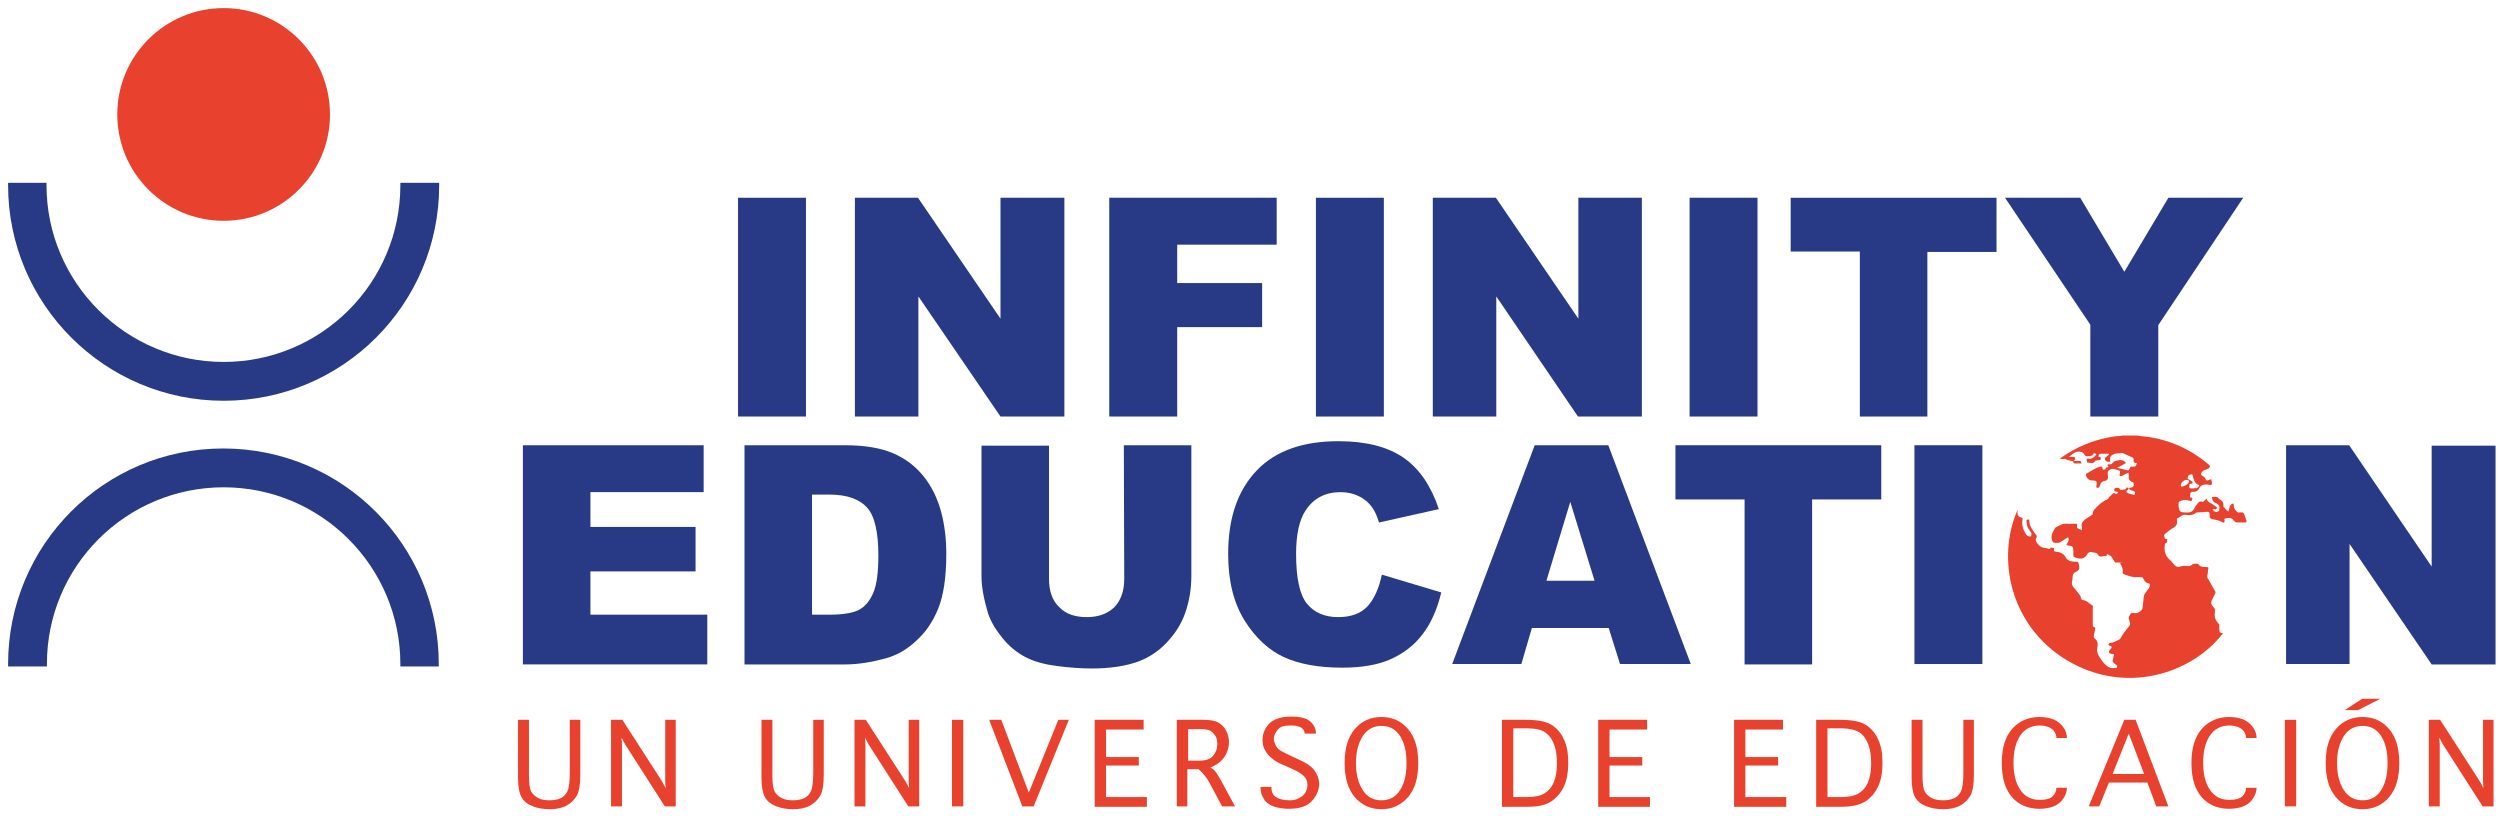
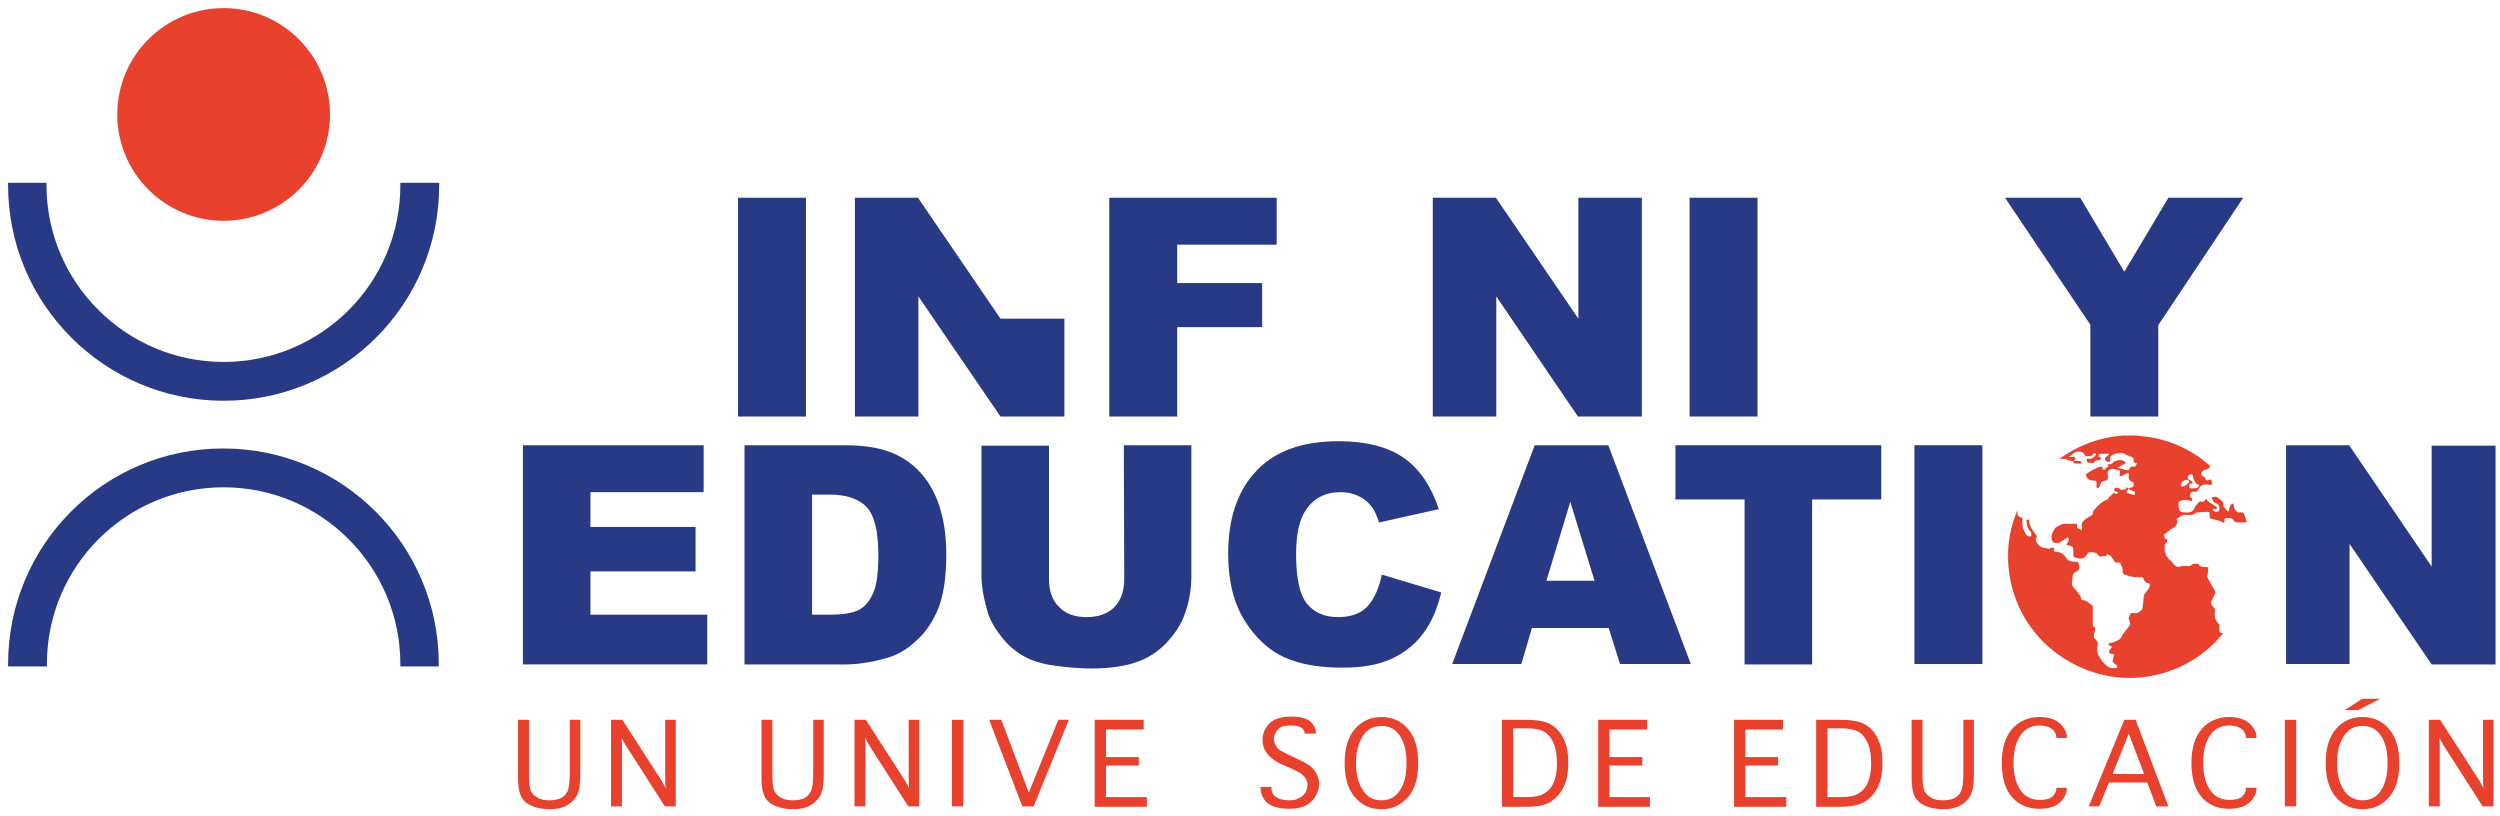
<svg xmlns="http://www.w3.org/2000/svg" version="1.1" id="Capa_1" x="0px" y="0px" viewBox="0 0 618.2 201.9" style="enable-background:new 0 0 618.2 201.9;" xml:space="preserve">
  <style type="text/css">
	.st0{fill:#283A85;}
	.st1{enable-background:new    ;}
	.st2{fill:#E8422F;}
</style>
  <g>
    <g>
      <path class="st0" d="M182.5,48.9h16.8V103h-16.8V48.9z" />
-       <path class="st0" d="M211.4,48.9H227l20.4,29.9V48.9h15.8V103h-15.8l-20.3-29.7V103h-15.7L211.4,48.9L211.4,48.9z" />
+       <path class="st0" d="M211.4,48.9H227l20.4,29.9h15.8V103h-15.8l-20.3-29.7V103h-15.7L211.4,48.9L211.4,48.9z" />
      <path class="st0" d="M274.3,48.9h41.4v11.6h-24.6v9.5h21v10.9h-21V103h-16.8L274.3,48.9L274.3,48.9z" />
-       <path class="st0" d="M325.4,48.9h16.8V103h-16.8V48.9z" />
      <path class="st0" d="M354.3,48.9h15.6l20.4,29.9V48.9H406V103h-15.8L370,73.3V103h-15.7V48.9z" />
      <path class="st0" d="M417.8,48.9h16.8V103h-16.8V48.9z" />
-       <path class="st0" d="M442.8,48.9h50.9v13.4h-17.1V103h-16.7V62.2h-17.1L442.8,48.9L442.8,48.9z" />
      <path class="st0" d="M495.8,48.9h18.6l10.9,18.3l10.9-18.3h18.5l-21,31.5V103h-16.8V80.3L495.8,48.9z" />
    </g>
    <path class="st0" d="M129.2,110.1H174v11.6H146v8.6h26v11h-26V152h28.9v12.3h-45.6V110.1z" />
    <path class="st0" d="M184.1,110.1h24.9c4.9,0,8.9,0.7,11.9,2c3,1.3,5.5,3.2,7.5,5.7c2,2.5,3.4,5.4,4.3,8.7   c0.9,3.3,1.3,6.8,1.3,10.5c0,5.8-0.7,10.3-2,13.5c-1.3,3.2-3.1,5.9-5.5,8c-2.3,2.2-4.9,3.6-7.5,4.3c-3.7,1-7,1.5-10,1.5h-24.9   V110.1z M200.8,122.4V152h4.1c3.5,0,6-0.4,7.5-1.2c1.5-0.8,2.6-2.1,3.5-4.1s1.3-5.1,1.3-9.4c0-5.7-0.9-9.7-2.8-11.8   c-1.9-2.1-5-3.2-9.3-3.2H200.8z" />
    <path class="st0" d="M277.9,110.1h16.7v32.3c0,3.2-0.5,6.2-1.5,9.1s-2.6,5.3-4.7,7.5s-4.4,3.6-6.7,4.5c-3.2,1.2-7.1,1.8-11.7,1.8   c-2.6,0-5.5-0.2-8.6-0.6c-3.1-0.4-5.7-1.1-7.8-2.2c-2.1-1.1-4-2.6-5.7-4.7s-2.9-4.1-3.6-6.2c-1-3.4-1.6-6.5-1.6-9.1v-32.3h16.7v33   c0,2.9,0.8,5.3,2.5,6.9c1.6,1.7,3.9,2.5,6.8,2.5c2.9,0,5.1-0.8,6.8-2.4c1.6-1.6,2.5-4,2.5-7L277.9,110.1L277.9,110.1z" />
    <path class="st0" d="M341.7,142.1l14.7,4.4c-1,4.1-2.5,7.6-4.6,10.3c-2.1,2.8-4.8,4.8-7.9,6.2c-3.1,1.4-7.1,2.1-12,2.1   c-5.9,0-10.7-0.9-14.4-2.6c-3.7-1.7-7-4.7-9.7-9c-2.7-4.3-4.1-9.8-4.1-16.5c0-9,2.4-15.8,7.1-20.7s11.5-7.2,20.2-7.2   c6.8,0,12.2,1.4,16.1,4.1s6.8,7,8.7,12.7l-14.8,3.3c-0.5-1.7-1.1-2.9-1.6-3.6c-0.9-1.3-2.1-2.3-3.4-2.9c-1.4-0.7-2.9-1-4.5-1   c-3.8,0-6.7,1.5-8.7,4.6c-1.5,2.3-2.3,5.8-2.3,10.7c0,6,0.9,10.1,2.7,12.3s4.4,3.3,7.7,3.3c3.2,0,5.6-0.9,7.3-2.7   C339.8,148.1,341,145.5,341.7,142.1z" />
    <path class="st0" d="M397.8,155.3h-19l-2.6,8.9h-17.1l20.4-54.1h18.2l20.4,54.1h-17.5L397.8,155.3z M394.3,143.6l-6-19.5l-5.9,19.5   H394.3z" />
    <path class="st0" d="M414.3,110.1h50.9v13.4h-17.1v40.8h-16.7v-40.8h-17.1L414.3,110.1L414.3,110.1z" />
    <path class="st0" d="M473.4,110.1h16.8v54.1h-16.8V110.1z" />
    <path class="st0" d="M565.3,110.1h15.6l20.4,30v-29.9h15.8v54.1h-15.8L581,134.5v29.7h-15.7V110.1z" />
    <g class="st1">
      <path class="st2" d="M128,178h2.8v13.8c0,2,0.2,3.4,0.6,4c0.4,0.7,1,1.2,1.8,1.6s1.8,0.5,2.8,0.5c1,0,1.9-0.2,2.6-0.5    s1.3-0.9,1.7-1.7c0.4-0.8,0.6-2.4,0.6-4.9V178h2.6v13.5c0,2.5-0.3,4.3-0.9,5.3s-1.4,1.8-2.5,2.4c-1.1,0.6-2.5,0.9-4.1,0.9    c-1.5,0-2.9-0.2-4.2-0.7c-1.3-0.5-2.2-1.2-2.8-2.2c-0.6-1-0.9-2.7-0.9-5V178z" />
      <path class="st2" d="M153.7,199.4h-2.6V178h2.8l9.8,15.2l0.9,1.7l-0.1-1.7V178h2.6v21.4h-2.7l-9.8-15.3l-0.9-1.7l0.1,1.7V199.4z" />
      <path class="st2" d="M188.2,178h2.8v13.8c0,2,0.2,3.4,0.6,4c0.4,0.7,1,1.2,1.8,1.6s1.8,0.5,2.8,0.5c1,0,1.9-0.2,2.6-0.5    s1.3-0.9,1.7-1.7c0.4-0.8,0.6-2.4,0.6-4.9V178h2.6v13.5c0,2.5-0.3,4.3-0.9,5.3s-1.4,1.8-2.5,2.4c-1.1,0.6-2.5,0.9-4.1,0.9    c-1.5,0-2.9-0.2-4.2-0.7c-1.3-0.5-2.2-1.2-2.8-2.2c-0.6-1-0.9-2.7-0.9-5V178z" />
      <path class="st2" d="M213.9,199.4h-2.6V178h2.8l9.8,15.2l0.9,1.7l-0.1-1.7V178h2.6v21.4h-2.7l-9.8-15.3l-0.9-1.7l0.1,1.7V199.4z" />
      <path class="st2" d="M238.2,199.4h-2.8V178h2.8V199.4z" />
      <path class="st2" d="M261.7,178h2.6l-8.7,21.4h-2.8l-8.2-21.4h3l6.8,18L261.7,178z" />
      <path class="st2" d="M270.7,199.4V178h12.1v2.4h-9.3v6.8h8.1v2.1h-8.1v7.8h10.1v2.4H270.7z" />
-       <path class="st2" d="M293.8,199.4H291V178h6.6c1.6,0,2.9,0.2,3.7,0.7c0.8,0.5,1.5,1.1,1.9,2c0.5,0.9,0.7,1.9,0.7,2.9    c0,0.8-0.2,1.6-0.5,2.4c-0.3,0.8-0.8,1.5-1.4,2.1c-0.6,0.6-1.5,1.2-2.7,1.7c0.5,0.3,0.8,0.5,1,0.7c0.2,0.2,0.5,0.6,0.8,1.1    c0.3,0.5,0.6,1,0.9,1.5l3.4,6.3h-3.2l-3-5.6c-0.7-1.4-1.7-2.6-2.8-3.6h-2.8V199.4z M293.8,188.1h2.7c1.2,0,2-0.2,2.6-0.5    s1.1-0.9,1.4-1.5c0.4-0.7,0.5-1.4,0.5-2.2c0-0.7-0.1-1.3-0.4-1.8c-0.3-0.5-0.7-1-1.2-1.3c-0.5-0.4-1.4-0.5-2.7-0.5h-2.9V188.1z" />
      <path class="st2" d="M311.6,194.6h2.8v0.1c0,1.2,0.4,2,1.3,2.5c0.8,0.5,2,0.7,3.3,0.7c1.2,0,2.2-0.4,3.1-1.1    c0.8-0.7,1.2-1.6,1.2-2.8c0-0.9-0.4-1.7-1.1-2.3c-0.7-0.6-1.8-1.2-3.2-1.8l-1.1-0.5c-1.5-0.6-2.7-1.2-3.4-1.9    c-0.8-0.6-1.3-1.3-1.7-2c-0.4-0.7-0.6-1.6-0.6-2.5c0-1.6,0.6-3,1.7-4.1c1.1-1.1,2.9-1.7,5.4-1.7c2.2,0,3.8,0.4,4.7,1.2    c0.9,0.8,1.4,1.8,1.4,2.9v0.1h-2.8v-0.1c0-0.3-0.1-0.7-0.4-1c-0.3-0.3-0.7-0.6-1.3-0.7c-0.6-0.2-1.2-0.2-1.9-0.2    c-1.4,0-2.4,0.3-3,1s-1,1.5-1,2.3c0,0.6,0.2,1.1,0.5,1.7c0.3,0.5,0.7,1,1.3,1.3c0.5,0.3,1.5,0.8,2.8,1.4l1.3,0.6    c2.1,0.9,3.5,1.9,4.2,2.9c0.7,1,1.1,2.1,1.1,3.2c0,1.1-0.3,2.1-0.9,3.1s-1.4,1.8-2.4,2.3c-1,0.5-2.4,0.8-4,0.8    c-1.6,0-2.9-0.2-4-0.6c-1.1-0.4-1.9-1-2.4-1.9c-0.6-0.9-0.8-1.8-0.8-2.9V194.6z" />
      <path class="st2" d="M341.6,200.1c-2.7,0-4.9-1-6.6-3s-2.5-4.8-2.5-8.4c0-3.6,0.8-6.4,2.5-8.4c1.7-2,3.9-3,6.6-3    c2.7,0,4.9,1,6.6,3c1.7,2,2.5,4.8,2.5,8.4c0,3.6-0.8,6.4-2.5,8.4C346.4,199.1,344.3,200.1,341.6,200.1z M341.6,197.9    c2,0,3.5-0.8,4.6-2.5s1.6-3.9,1.6-6.7c0-2.8-0.5-5-1.6-6.7c-1.1-1.7-2.6-2.5-4.6-2.5c-1.9,0-3.5,0.8-4.6,2.5    c-1.1,1.7-1.7,3.9-1.7,6.7c0,2.8,0.6,5,1.7,6.7S339.6,197.9,341.6,197.9z" />
      <path class="st2" d="M371.4,199.4V178h5.9c2.9,0,5,0.4,6.3,1.2s2.4,2,3.1,3.6c0.8,1.6,1.1,3.6,1.1,5.9c0,2.2-0.3,4-1,5.6    c-0.7,1.6-1.7,2.8-3.1,3.8s-3.4,1.4-6.1,1.4H371.4z M374.2,197.1h3.3c2,0,3.4-0.3,4.4-0.9c1-0.6,1.8-1.5,2.3-2.7    c0.5-1.2,0.8-2.8,0.8-4.6c0-1.9-0.2-3.5-0.7-4.8c-0.5-1.3-1.2-2.3-2.2-3s-2.5-1-4.7-1h-3.2V197.1z" />
      <path class="st2" d="M395.2,199.4V178h12.1v2.4H398v6.8h8.1v2.1H398v7.8H408v2.4H395.2z" />
      <path class="st2" d="M428.8,199.4V178h12.1v2.4h-9.3v6.8h8.1v2.1h-8.1v7.8h10.1v2.4H428.8z" />
      <path class="st2" d="M449.1,199.4V178h5.9c2.9,0,5,0.4,6.3,1.2s2.4,2,3.1,3.6c0.8,1.6,1.1,3.6,1.1,5.9c0,2.2-0.3,4-1,5.6    c-0.7,1.6-1.7,2.8-3.1,3.8c-1.4,0.9-3.4,1.4-6.1,1.4H449.1z M451.9,197.1h3.3c2,0,3.4-0.3,4.4-0.9c1-0.6,1.8-1.5,2.3-2.7    c0.5-1.2,0.8-2.8,0.8-4.6c0-1.9-0.2-3.5-0.7-4.8c-0.5-1.3-1.2-2.3-2.2-3c-1-0.6-2.5-1-4.7-1h-3.2V197.1z" />
      <path class="st2" d="M472.6,178h2.8v13.8c0,2,0.2,3.4,0.6,4c0.4,0.7,1,1.2,1.8,1.6s1.8,0.5,2.8,0.5c1,0,1.9-0.2,2.6-0.5    c0.8-0.4,1.3-0.9,1.7-1.7c0.4-0.8,0.6-2.4,0.6-4.9V178h2.6v13.5c0,2.5-0.3,4.3-0.9,5.3c-0.6,1-1.4,1.8-2.5,2.4    c-1.1,0.6-2.5,0.9-4.1,0.9c-1.5,0-2.9-0.2-4.2-0.7c-1.3-0.5-2.2-1.2-2.8-2.2c-0.6-1-0.9-2.7-0.9-5V178z" />
      <path class="st2" d="M508.5,194.8h2.6v0.1c0,0.8-0.3,1.7-0.9,2.6c-0.6,0.9-1.4,1.5-2.4,1.9c-1,0.4-2.2,0.6-3.5,0.6    c-2.7,0-5-0.9-6.7-2.8c-1.7-1.9-2.6-4.7-2.6-8.5c0-3.8,0.9-6.6,2.6-8.5c1.7-1.9,4-2.9,6.7-2.9c1.3,0,2.5,0.2,3.5,0.6    c1,0.4,1.8,1.1,2.4,1.9s0.9,1.7,0.9,2.6v0.1h-2.6v-0.1c0-0.5-0.2-1-0.5-1.5c-0.3-0.5-0.8-0.8-1.4-1.1c-0.6-0.2-1.3-0.4-2.2-0.4    c-2.2,0-3.8,0.9-4.9,2.6c-1.1,1.7-1.6,3.9-1.6,6.6c0,2.7,0.5,4.9,1.6,6.6c1.1,1.7,2.7,2.6,4.9,2.6c1.5,0,2.6-0.3,3.2-0.9    c0.6-0.6,0.9-1.3,0.9-2.1V194.8z" />
      <path class="st2" d="M519.1,199.4h-2.6l8.8-21.4h2.8l8.1,21.4h-3l-2.2-5.9h-9.5L519.1,199.4z M522.4,191.4h7.8l-3.8-10    L522.4,191.4z" />
      <path class="st2" d="M555.4,194.8h2.6v0.1c0,0.8-0.3,1.7-0.9,2.6c-0.6,0.9-1.4,1.5-2.4,1.9c-1,0.4-2.2,0.6-3.5,0.6    c-2.7,0-5-0.9-6.7-2.8c-1.7-1.9-2.6-4.7-2.6-8.5c0-3.8,0.9-6.6,2.6-8.5s4-2.9,6.7-2.9c1.3,0,2.5,0.2,3.5,0.6    c1,0.4,1.8,1.1,2.4,1.9c0.6,0.9,0.9,1.7,0.9,2.6v0.1h-2.6v-0.1c0-0.5-0.2-1-0.5-1.5c-0.3-0.5-0.8-0.8-1.4-1.1    c-0.6-0.2-1.3-0.4-2.2-0.4c-2.2,0-3.8,0.9-4.9,2.6s-1.6,3.9-1.6,6.6c0,2.7,0.5,4.9,1.6,6.6c1.1,1.7,2.7,2.6,4.9,2.6    c1.5,0,2.6-0.3,3.2-0.9c0.6-0.6,0.9-1.3,0.9-2.1V194.8z" />
      <path class="st2" d="M567.8,199.4H565V178h2.8V199.4z" />
      <path class="st2" d="M584.2,200.1c-2.7,0-4.9-1-6.6-3s-2.5-4.8-2.5-8.4c0-3.6,0.8-6.4,2.5-8.4c1.7-2,3.9-3,6.6-3    c2.7,0,4.9,1,6.6,3c1.7,2,2.5,4.8,2.5,8.4c0,3.6-0.8,6.4-2.5,8.4C589.1,199.1,586.9,200.1,584.2,200.1z M584.2,197.9    c2,0,3.5-0.8,4.6-2.5s1.6-3.9,1.6-6.7c0-2.8-0.5-5-1.6-6.7c-1.1-1.7-2.6-2.5-4.6-2.5c-1.9,0-3.5,0.8-4.6,2.5    c-1.1,1.7-1.7,3.9-1.7,6.7c0,2.8,0.6,5,1.7,6.7S582.3,197.9,584.2,197.9z M579.8,175.6l4.3-2.8h4.5l-5.5,2.8H579.8z" />
      <path class="st2" d="M603.2,199.4h-2.6V178h2.8l9.8,15.2l0.9,1.7l-0.1-1.7V178h2.6v21.4h-2.7l-9.8-15.3l-0.9-1.7l0.1,1.7V199.4z" />
    </g>
    <path class="st2" d="M524.9,139.1c-0.6,0-1.2,0-1.8,0c0,0-0.1-0.1-0.1-0.1l0,0c0,0-0.1-0.1-0.1-0.1c-0.2-0.4-0.5-0.8-0.7-1.1   c-0.2-0.4-0.6-0.5-1-0.7c-0.1,0-0.2-0.1-0.2,0c0,0.6-0.5,0.4-0.8,0.4c-0.1,0-0.3,0-0.4,0.1c-0.4,0.1-0.8,0-1-0.4   c-0.3-0.6-0.8-0.5-1.3-0.6c-0.6-0.2-1.1-0.1-1.4,0.5c-0.6,1-1.4,1.2-2.5,0.9c-0.9-0.3-0.9-0.2-0.9-1.1c0-0.2,0-0.4,0-0.7   c-0.1-1.1-0.1-1.1-1.2-1.3c-0.6-0.1-0.6-0.1-0.3-0.6c0.2-0.4,0.5-0.7,0.3-1.2c-0.1-0.2-0.2-0.3-0.4-0.1c-0.6,0.4-1.1,0.8-1.7,1.1   c-0.2,0.2-1.5,0.2-1.7,0c-0.2-0.2-0.5-1.2-0.4-1.5c0.1-0.7,0.5-1.4,0.9-2c0-0.1,0.1-0.2,0.2-0.2c0.8-0.4,1.6-1,2.6-0.9   c0.8,0.1,1.5,0,2.3,0c0.2,0,0.3,0,0.3,0.3c0,0.2,0,0.5,0,0.7c0,0,0.1,0.1,0.1,0.1c0.4,0.2,0.7,0.3,1.1,0.5c0-0.3,0.1-0.6,0-0.8   c-0.3-1,0.4-1.5,1-2c0.5-0.3,0.9-0.6,1.4-0.9c0.2-0.1,0.3-0.2,0.3-0.5c0-0.4,0.2-0.7,0.5-1c0.9-1,1.8-1.9,3.1-2.4   c0.4-0.2,0.3-0.6,0.7-0.8c0.2-0.1,0.4-0.4,0.6-0.6s0.4-0.2,0.6-0.1c0.5,0.4,0.6-0.1,0.8-0.3c-0.3-0.1-0.5-0.1-0.7-0.2   c-0.2,0-0.3-0.1-0.3-0.3c0-0.2,0-0.3,0.2-0.5c0.3-0.2,1-0.1,1.2,0.2c0.1,0.3,0.3,0.3,0.6,0.2c0.4-0.1,0.9,0.1,1-0.5   c0-0.1,0.2,0,0.4,0c0.2,0.1,0.2,0.3,0.1,0.4c0,0.1-0.2,0.2-0.3,0.2c-0.3,0.2-0.2,0.6,0.1,0.7c0.4,0.2,0.9,0.3,1.3,0.4   c0.2,0.1,0.4,0.2,0.5-0.1c0-0.2,0.2-0.5-0.2-0.7c-0.3-0.1-0.5-0.2-0.8-0.3c-0.2-0.1-0.4-0.1-0.4-0.4s0.3-0.2,0.4-0.2   c0.6-0.1,0.8-0.4,0.7-1c0-0.2-0.1-0.4-0.3-0.4c-0.8-0.3-1-0.8-0.9-1.6c0-0.2,0-0.4-0.1-0.7c-0.5,0.2-0.9,0.4-1.4,0.7   c-0.2,0.1-0.5,0.2-0.7,0.1c-0.2-0.1,0-0.4,0-0.6c0.1-0.7,0.1-0.7-0.6-0.9c-0.3-0.1-0.6-0.1-0.8-0.2c-0.6-0.2-1,0.1-1.4,0.4   c-0.1,0.1-0.2,0.2-0.2,0.4c0,0.1,0,0.2,0,0.4c0,0.5,0.2,1-0.1,1.4c-0.2,0.3-0.8,0.3-1.2,0.5c-0.2,0.1-0.3,0.2-0.4,0.4   c-0.1,0.3-0.3,0.6-0.4,0.9c-0.1,0.3-0.4,0.2-0.6,0.2c-0.2,0-0.1-0.2-0.1-0.4c0-0.4,0.2-0.9-0.1-1.2c-0.2-0.2-0.8-0.2-1.2-0.2   c-0.7-0.1-1.2-0.7-1.3-1.4c0-0.2,0-0.2,0.2-0.3c1.1-0.6,2.1-1.4,3.4-1.7c0.3-0.1,0.4,0,0.5,0.3c0,0.2,0,0.5,0.3,0.4   c0.2,0,0.5,0.1,0.5-0.3c0-0.2,0.1-0.2,0.7-0.3c0-0.2-0.2-0.2-0.2-0.3c-0.1-0.2-0.1-0.4,0.3-0.4c0.3,0,0.6,0.1,0.8-0.2   c0.4-0.6,1-0.7,1.6-0.8c0.7-0.1,1.3,0,1.8,0.7c-0.7,0.4-1.4,0.8-2.2,1.2c1,0.2,1.8,0.4,2.6,0.6c0.3,0.1,0.4-0.2,0.5-0.4   c0.1-0.4,0.3-0.6,0.7-0.5c0.8,0,0.8,0,1.1-0.8c0,0-0.1-0.1-0.1-0.1c-0.6,0-0.8-0.3-0.7-0.9c0-0.3-0.1-0.4-0.3-0.5   c-0.7-0.3-1.5-0.6-2.2-1c-0.4-0.2-0.7,0-1.1,0c-0.7,0-1.3,0.1-1.8,0.5c-0.2,0.2-0.4,0.3-0.4,0.6c0,0.1,0,0.2,0,0.3   c-0.1,0.2,0.2,0.6-0.2,0.7c-0.6,0.1-1-0.2-1.1-0.7c0-0.2,0-0.3,0.2-0.4c0.3-0.2,0.5-0.5,0.8-0.7c0-0.1,0-0.1,0-0.2   c-0.7,0-1.3,0-2,0c-0.2,0-0.4,0.1-0.5,0.3c-0.1,0.3-0.2,0.5,0.2,0.5c0.2,0,0.3,0.1,0.3,0.3c-0.1,0.2,0,0.5-0.4,0.5   c-0.2,0-0.5,0-0.7,0.1c-0.1,0-0.3,0-0.3,0.1c-0.5,0.8-1.2,0.4-1.8,0.4c-0.4,0-0.2-0.5-0.3-0.7c-0.1-0.2,0.1-0.3,0.3-0.3   c0.8,0.2,1.4-0.2,1.9-0.8c0.1-0.1,0.3-0.2,0.1-0.3c-0.1-0.1-0.3-0.3-0.5-0.2c-0.1,0-0.1,0.1-0.2,0.2c-0.4,0.7-1.1,0.5-1.7,0.5   c-0.3,0-0.4-0.4-0.6-0.6c-0.2-0.3-0.5-0.4-0.9-0.5c-1.2-0.2-1.9,0.6-2.8,1.3c0.3,0,0.5,0,0.8,0c0.2,0,0.5-0.2,0.7,0.2   c0.2,0.3-0.1,0.5-0.3,0.8c0.5,0,1,0,1.4,0c0.2,0,0.3,0,0.4,0.2c0.1,0.3,0.2,0.5-0.2,0.4c-0.4,0-0.8,0-1.2,0c-0.3,0-0.5,0-0.5-0.4   c0-0.2-0.2-0.2-0.4-0.2c-0.5-0.1-1-0.2-1.4-0.4c-0.2-0.2-0.5-0.1-0.7-0.1c-0.3,0-0.5,0-0.9-0.1c0.6-0.4,1.3-0.8,2-1.3   c3.6-2.2,7.5-3.6,11.7-4.2c0.6-0.1,1.2,0,1.8-0.2c1.3,0,2.5,0,3.8,0c0.8,0.2,1.5,0.2,2.3,0.3c5.8,0.8,11,3.2,15.4,7   c0.3,0.3,0.2,0.7-0.3,0.9c-0.5,0.3-1.1,0.3-1.5,0.8c-0.4,0.5-0.2,0.9,0.3,1.1c0.3,0.1,0.4,0.3,0.5,0.5c0.3,0.6,0.3,0.6,0.9,0.4   c0.2-0.1,0.4-0.1,0.5-0.2c0,0,0.1,0.1,0.1,0.1c0.1,0.4,0.3,1,0.1,1.2c-0.2,0.3-0.8,0-1.2,0c-0.7,0-1.4,0.1-1.8,0.8   c-0.3,0.7-0.8,1.1-1.6,1c-0.5,0-0.7,0.2-0.7,0.7c0,0.4-0.3,0.7,0.4,0.8c0.3,0.1,0,0.3,0,0.5c0,0.2,0,0.4-0.3,0.3   c-0.2-0.1-0.5-0.1-0.8-0.2c-0.6-0.2-1.2,0-1.8,0.2c-0.4,0.1-0.4,0.6-0.4,1c0,0.3,0.1,0.6,0.1,0.8c0.1,0.7,0.5,1,1.2,1   c0.1,0,0.1,0,0.2,0c1,0.1,2,0.1,2.5-1.2c0.1-0.3,0.4-0.5,0.6-0.8c0.3-0.5,0.7-0.9,1.3-0.6c0.2,0.1,0.3-0.1,0.4-0.2   c0.2-0.2,0.4-0.4,0.7-0.6c0,0.7,0.6,0.9,1.1,1.2c0.4,0.3,0.8,0.5,1.2,0.8c0.1,0.1,0.3,0.1,0.2,0.3c-0.1,0.1-0.1,0.3-0.3,0.3   c-0.3,0-0.5,0-0.8,0c0.3,0.7,1.1,0.9,1.6,0.4c0.1-0.1,0.1-0.2,0.1-0.3c0.1-0.8-0.1-1.3-0.9-1.6c-0.6-0.2-0.8-0.7-0.9-1.2   c0-0.1-0.1-0.3,0.1-0.3c0.5,0,1.1-0.2,1.5,0.3c0.1,0.2,0.3,0.3,0.5,0.4c0.5,0.3,0.8,0.8,0.7,1.5c0,0.2,0,0.3,0.2,0.4   c0.3,0.3,0.6,0.7,1,1c0.4-0.7,0.1-1.8,1.3-2c0,0.3,0.1,0.5,0.1,0.8c0,0.6,0.5,0.9,0.8,1.3c0.2,0.2,0.5,0.1,0.7,0.1   c0.9,0,0.9,0,1.2,0.9c0.1,0.4,0.3,0.8,0.4,1.2c0.1,0.3,0,0.4-0.3,0.4c-0.7,0-1.3,0-2,0c-0.5,0-0.8-0.4-1-0.7   c-0.6-0.6-1.3-0.4-1.9-0.3c-0.4,0-0.2,0.4-0.2,0.6c0,0.4-0.2,0.5-0.5,0.4c-0.8-0.6-1.8-0.6-2.7-0.9c-0.4-0.1-0.5-0.2-0.5-0.6   c0-1.2,0-1.2-1.2-1.1c-0.5,0-1,0.1-1.5,0.1c-0.3,0-0.6,0-0.8,0.2c-0.8,0.6-1.6,0.5-2.5,0.4c-0.8-0.1-1.3,0.6-2,0.9   c-0.2,0.1-0.1,0.3-0.1,0.4c0.2,1-0.2,1.6-1,2c-0.7,0.4-1.3,0.9-1.9,1.4c-0.2,0.2-0.4,0.3-0.2,0.6c0.1,0.3,0,0.7,0.5,0.7   c0.1,0,0.3,0,0.2,0.2c0,0.3,0,0.7-0.3,0.8c-0.3,0.1-0.3,0.4-0.3,0.6c-0.2,1.5,0.2,2.6,1.3,3.6c0.4,0.3,0.7,0.8,1,1.1   c0.6,0.7,1,0.7,1.9,0.4c0.5-0.1,1-0.1,1.5,0c0.4,0,0.8-0.1,1.1-0.4c0.3-0.3,1.4-0.3,1.6,0c0.4,0.6,1,0.6,1.6,0.6   c1,0.1,0.8-0.1,0.7,0.9c0,0.4-0.1,0.9-0.2,1.4c0,0.2,0,0.4,0.2,0.6c0.6,1,1.1,2,1.7,3c0.2,0.3,0.2,0.5,0,0.8   c-0.2,0.4-0.4,0.8-0.6,1.2c-0.5,0.9-0.4,1.4,0.3,2.1c0.2,0.2,0.4,0.5,0.3,0.8c0,0.1,0,0.2,0,0.4c-0.2,1.1,0.1,2,0.9,2.8   c0.2,0.2,0.2,0.4,0.2,0.7c0,0.2,0,0.4,0,0.6c0,0.9,0,0.9,0.9,1.1c-7.9,10.2-24.4,15.3-38.7,6.6c-13.9-8.4-17.4-25.1-12.1-37.1   c0.1,0.1,0,0.2,0,0.2c-0.1,0.8,0,1.5,1,1.7c0.2,0,0.3,0.2,0.2,0.4c0,0.1,0,0.2,0,0.3c-0.2,1.4,0.3,2.5,1,3.6   c0.1,0.2,0.9,0.5,1.1,0.3c0.2-0.3,0.2-0.6,0-1c-0.2-0.2-0.3-0.5-0.5-0.7c-0.5-0.6-0.5-1.4-0.6-2.2c0-0.1,0-0.2,0.2-0.2   c0.2,0,0.4-0.1,0.5,0.1c0,0,0,0.1,0,0.1c0,1.5,0.9,2.5,1.7,3.6c0.2,0.3,0.2,0.5,0,0.8c-0.2,0.3-0.1,0.5,0,0.8   c0.5,0.9,1.1,1.5,2.2,1.6c0.3,0,0.5,0.1,0.8,0.2c0.2,0,0.4,0.2,0.5-0.2c0.1-0.2,0.5,0,0.8,0c0.2,0,0.2,0.2,0.1,0.4   c-0.1,0.3,0,0.4,0.3,0.5c0,0,0.1,0,0.1,0c1.1,0.1,2,0.5,2.5,1.4c0.5,0.9,1.3,1.1,2.3,1.1c0.9,0,0.8,0,1,0.9c0.2,0.8,0,1.3-0.8,1.6   c-0.6,0.3-0.8,0.7-0.8,1.4c0,0.3,0,0.6-0.1,0.9c-0.2,0.7,0,1.1,0.4,1.6c0.5,0.5,0.9,1.1,1.3,1.6c0.3,0.3,0.4,0.6,0.5,1   c0,0.3,0.2,0.5,0.5,0.5c1,0.1,1.5,0.9,2.3,1.3c0.2,0.1,0.1,0.3,0.1,0.5c0,1.4,0,2.9,0,4.3c0,0.3,0,0.5,0.4,0.6   c0.2,0,0.2,0.2,0.2,0.4c-0.1,0.5-0.2,1-0.3,1.5c-0.1,0.4-0.1,0.7,0.2,0.9c0.8,0.6,0.8,1.5,0.6,2.4c-0.1,0.6,0,1.1,0.3,1.7   c0.6,1,1.1,1.9,2,2.6c0.5,0.4,1,0.7,1.7,0.6c0.3-0.1,0.7,0.2,0.9-0.2c0.2-0.5-0.3-0.6-0.5-0.8c-0.7-0.6-0.7-0.6-0.4-1.6   c0-0.1,0-0.3,0.1-0.4c0.1-0.4,0-0.5-0.4-0.5c-0.2,0-0.3,0-0.5-0.1c-0.4-0.2-0.4-0.5-0.1-0.9c0.1-0.1,0.2-0.2,0.3-0.3   c0.3-0.4,0.2-0.6-0.2-0.7c-0.2-0.1-0.4,0-0.4-0.4c0-0.3,0.3-0.3,0.4-0.3c0.9-0.1,1.6-0.5,2.3-0.9c0.1-0.1,0.2-0.1,0.3-0.3   c0.5-1.1,1.4-2,2.1-3c0.2-0.2,0.3-0.4,0.2-0.7c-0.1-0.3-0.1-0.6-0.2-0.8c-0.3-0.6,0.1-1,0.3-1.5c0.1-0.1,0.2-0.2,0.3-0.2   c0.2,0,0.4,0,0.6,0c0.8,0.2,1.4-0.3,1.9-0.8c0.1-0.1,0.1-0.2,0.2-0.4c0.1-0.9,0.2-1.8,0.3-2.7c0-0.5,0.2-0.8,0.5-1.2   c0.4-0.6,1-1.1,1-1.8c0-0.2,0-0.4-0.2-0.4c-0.7-0.1-1.1-0.5-1.4-1.2c-0.1-0.3-0.3-0.4-0.7-0.4c-0.3,0-0.5,0-0.8,0   c-1.2,0.1-2.2-0.3-3.3-0.7c-0.2-0.1-0.3-0.2-0.3-0.4c0.1-0.9-0.2-1.6-0.7-2.4 M541.9,120.8c0.4,0,0.8-0.1,1.2-0.1   c0.4,0,0.5-0.4,0.7-0.6c0.1-0.1,0-0.2-0.1-0.2c-0.9-0.3-1.2-1.1-1.4-2c-0.2-0.7-0.1-0.7-0.8-0.5c-0.3,0.1-0.5,0.3-0.5,0.6   c-0.1,0.3,0,0.5,0.3,0.6c0.2,0.1,0.5,0.3,0.7,0.4c0.2,0.1,0.2,0.3,0.2,0.4c0,0.2-0.2,0.2-0.3,0.2c-0.7,0-0.5,0.6-0.5,0.9   C541.3,120.9,541.7,120.6,541.9,120.8z M539.7,120.3c0.6-0.1,1.1-0.5,1.5-0.9c0.2-0.2,0.2-0.6-0.2-0.7c-0.7-0.2-1.6,0.4-1.7,1.2   C539.2,120.2,539.3,120.4,539.7,120.3z" />
    <circle class="st2" cx="55.3" cy="28.3" r="26.3" />
    <path class="st0" d="M11.6,164.8c0-0.2,0-0.4,0-0.6c0-24.2,19.6-43.7,43.7-43.7S99,140.1,99,164.2c0,0.2,0,0.4,0,0.6h9.5   c0-0.2,0-0.4,0-0.6c0-29.4-23.8-53.3-53.3-53.3S2,134.8,2,164.2c0,0.2,0,0.4,0,0.6H11.6z" />
    <path class="st0" d="M99,45.2c0,0.2,0,0.4,0,0.6c0,24.2-19.6,43.7-43.7,43.7S11.5,69.9,11.5,45.8c0-0.2,0-0.4,0-0.6H2   c0,0.2,0,0.4,0,0.6c0,29.4,23.9,53.3,53.3,53.3s53.3-23.8,53.3-53.3c0-0.2,0-0.4,0-0.6C108.5,45.2,99,45.2,99,45.2z" />
  </g>
</svg>